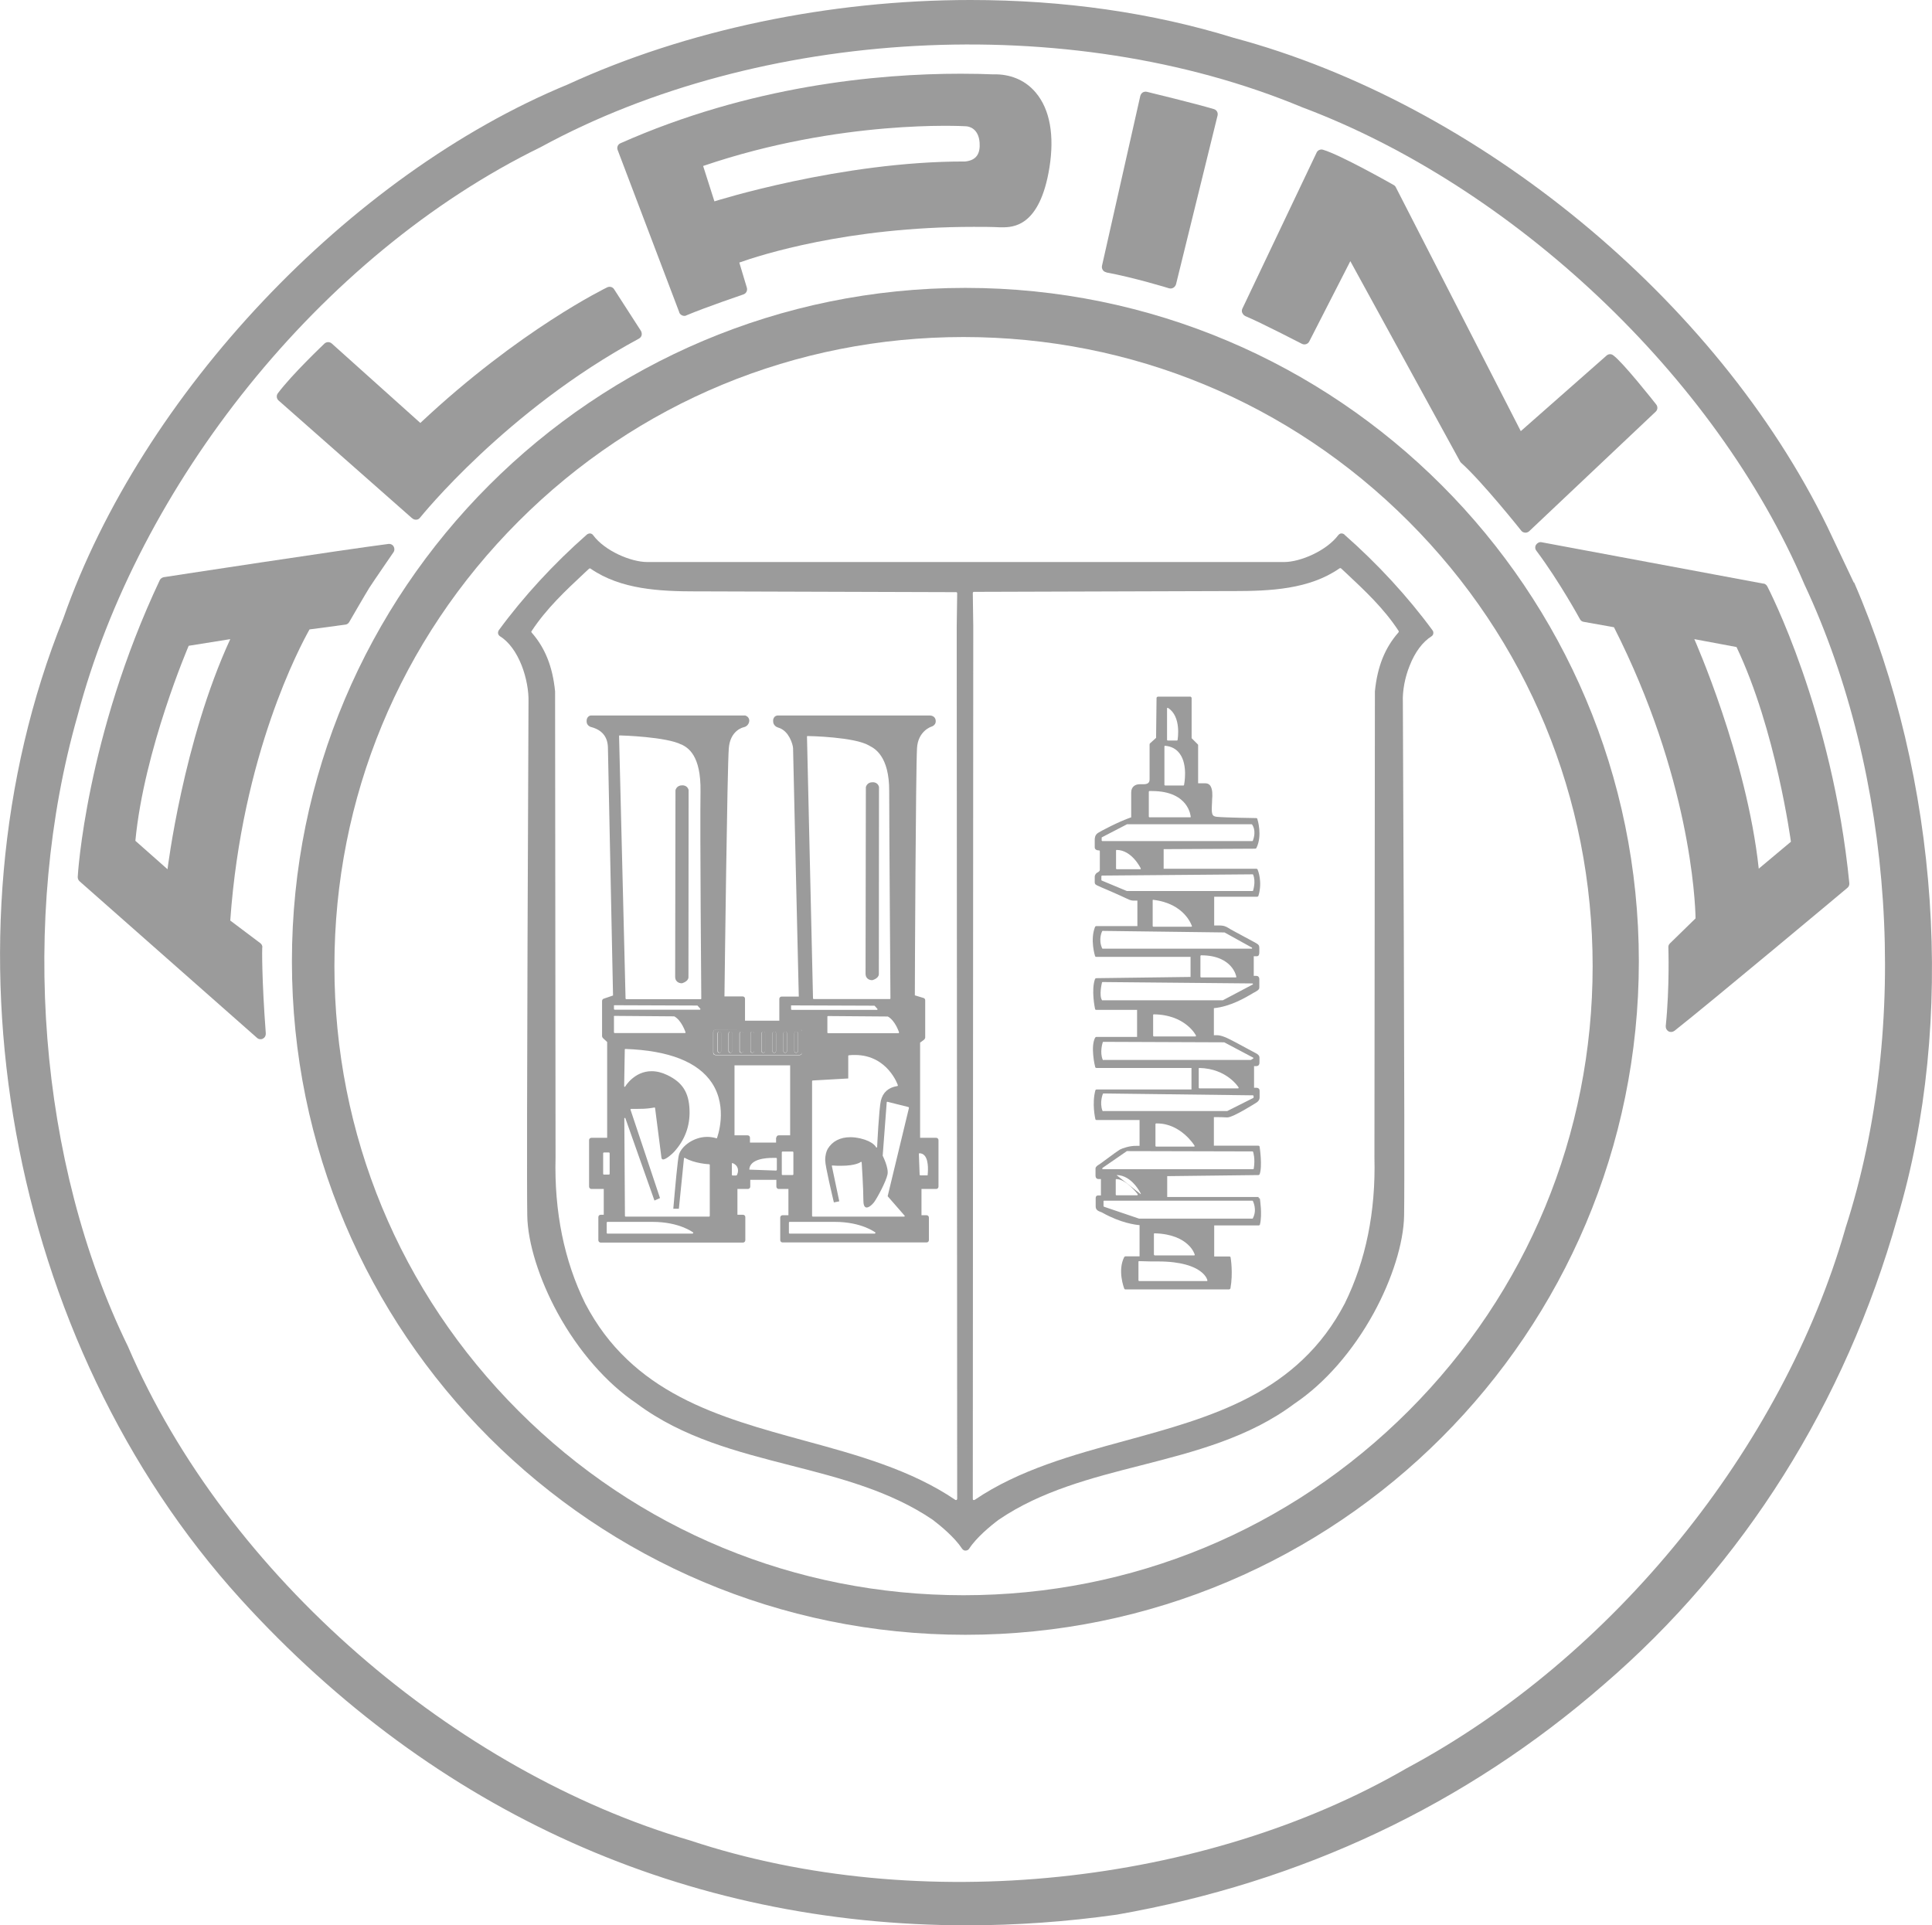
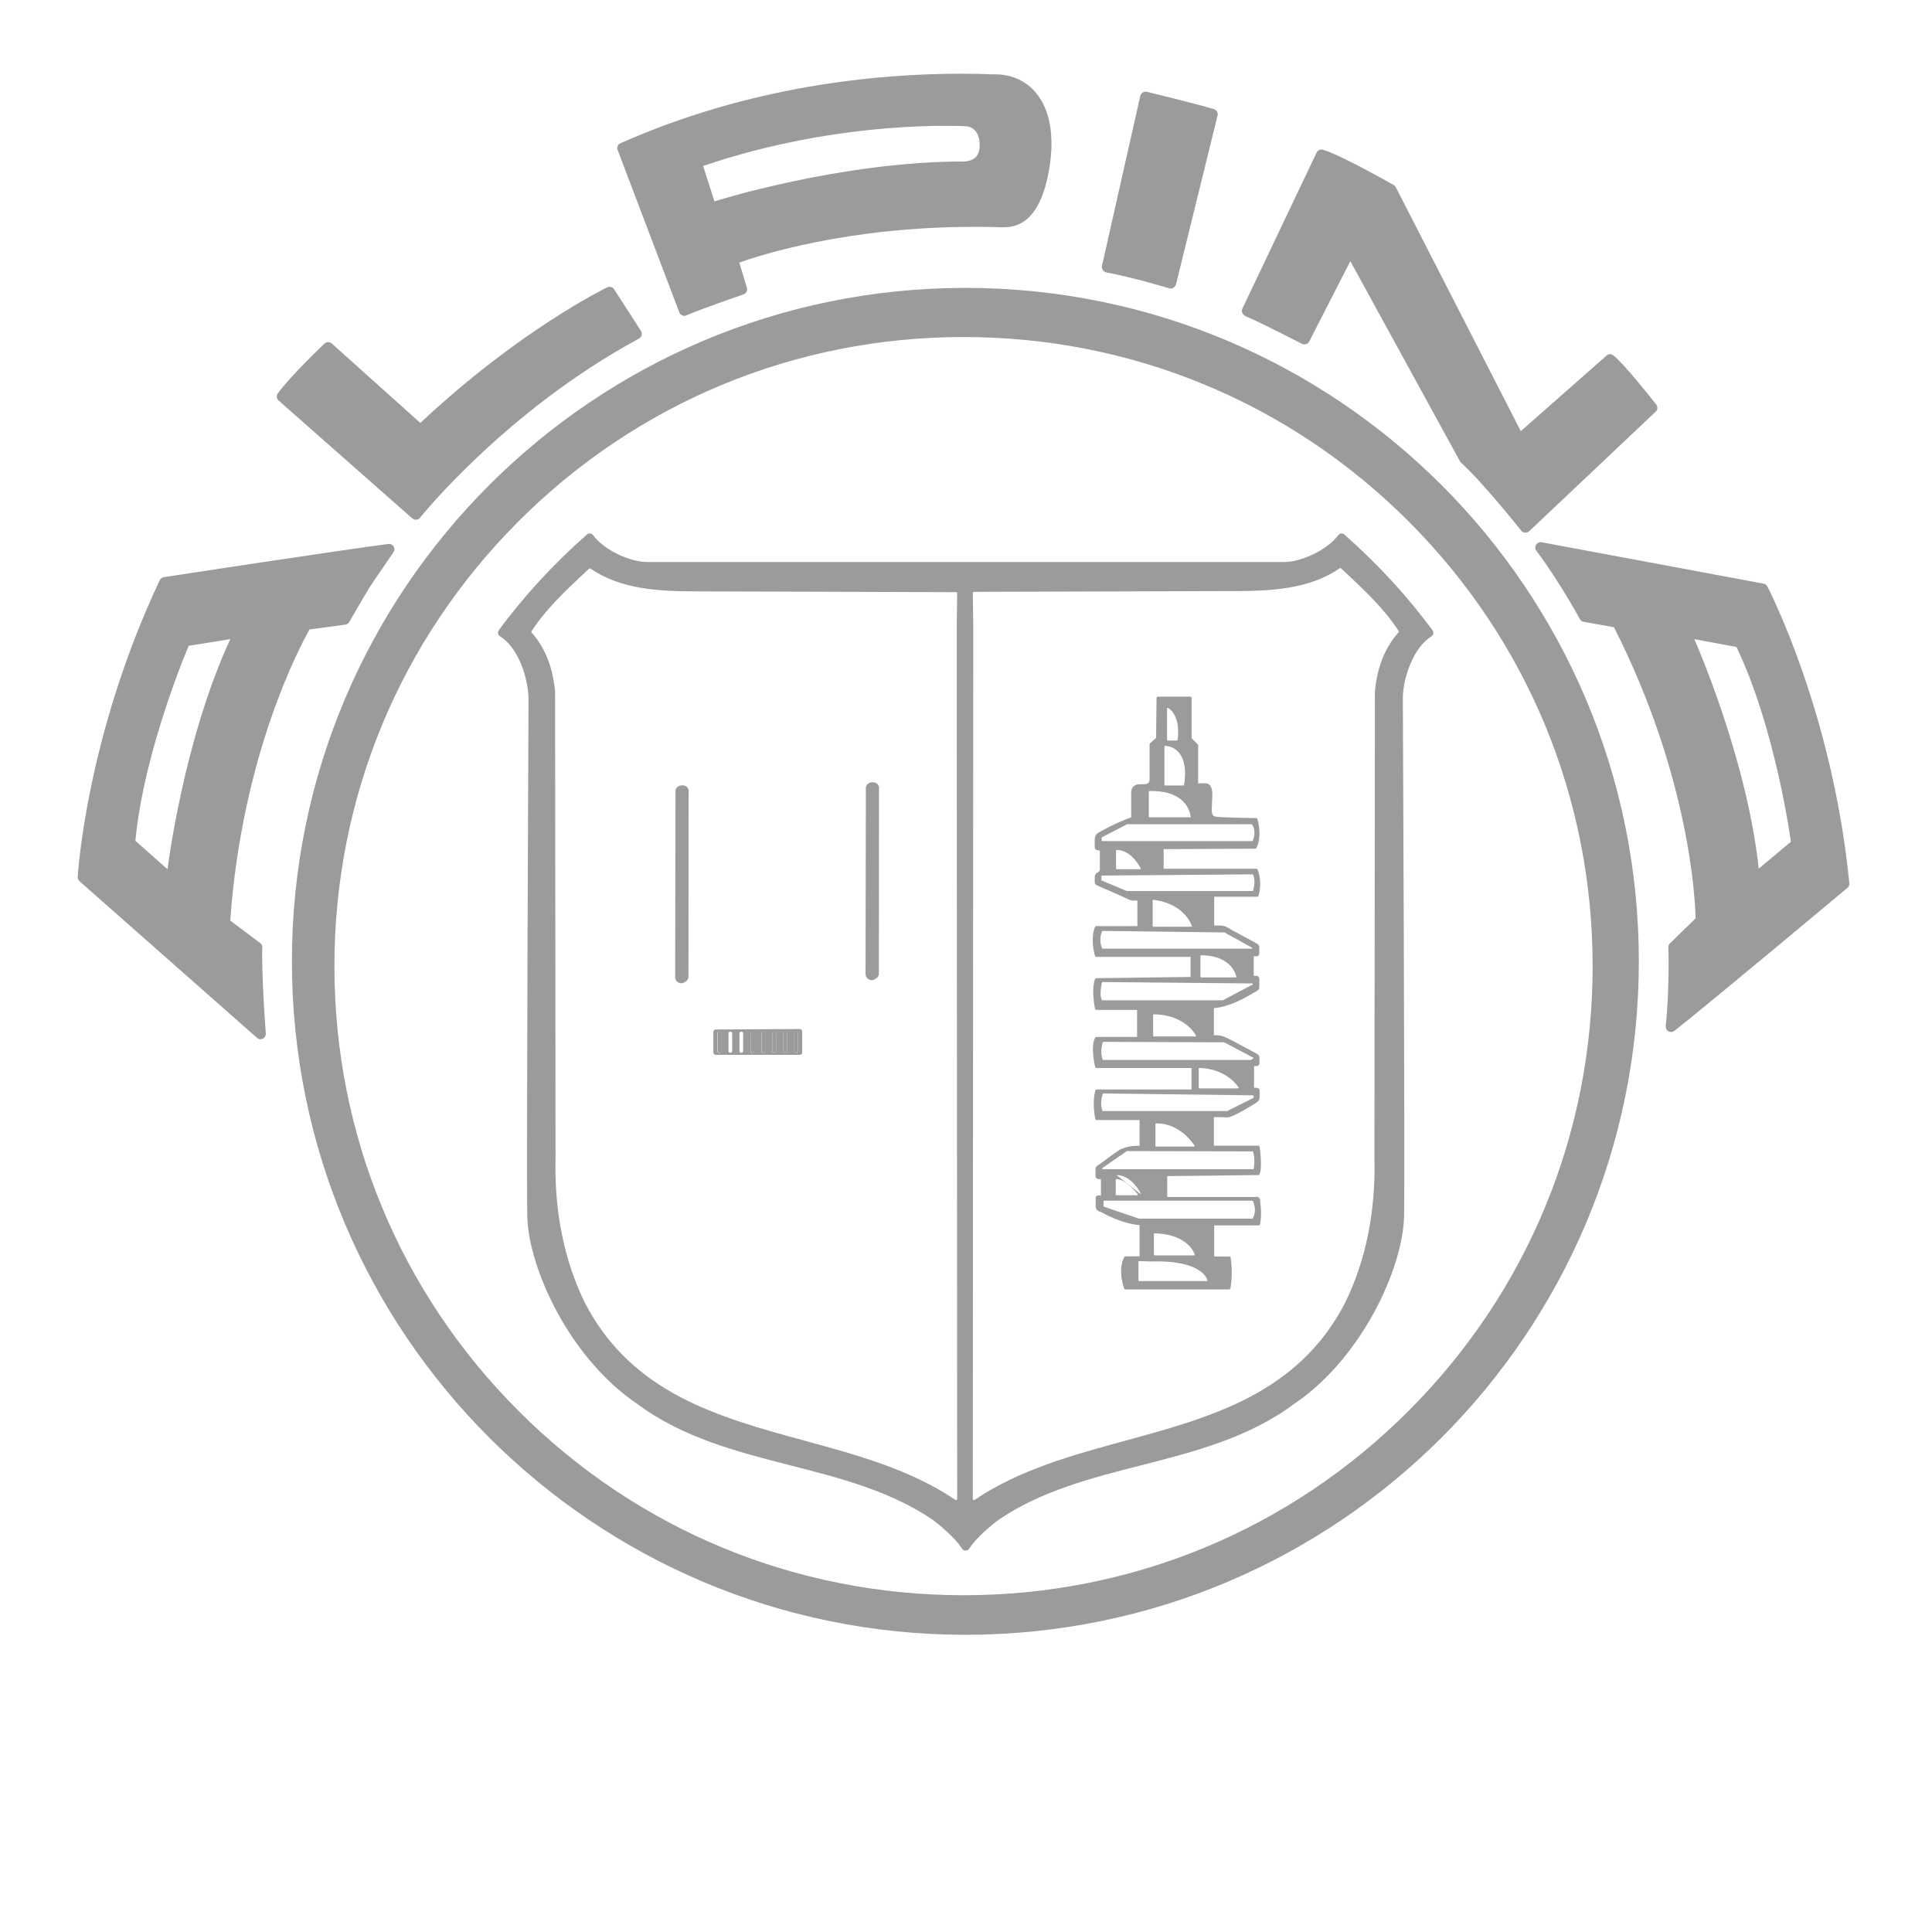
<svg xmlns="http://www.w3.org/2000/svg" id="a" data-name="LOGOS" viewBox="134.93 62.82 125.02 124.59">
  <defs>
    <style>
      .c {
        fill: #9b9b9b;
      }
    </style>
  </defs>
  <path class="c" d="m181.13,131.04h.01s.06.04.1.04h5.45s.07-.02.1-.04h.01s.04-.07.04-.11v-1.37s-.02-.07-.04-.1h0s-.01-.01-.01-.01c-.03-.02-.06-.04-.1-.04l-5.45.03s-.07.02-.1.04h-.01s-.04.07-.04.11v1.33s.01.07.04.1h0Zm5.2-1.34c0-.06.05-.12.12-.12s.12.05.12.12v1.13c0,.06-.05.12-.12.12s-.12-.05-.12-.12v-1.13Zm-.71,0c0-.06.05-.12.12-.12s.12.05.12.12v1.13c0,.06-.05.12-.12.12s-.12-.05-.12-.12v-1.13Zm-.71,0c0-.06.05-.12.12-.12s.12.05.12.12v1.13c0,.06-.05.12-.12.12s-.12-.05-.12-.12v-1.13Zm-.71,0c0-.06.05-.12.12-.12s.12.05.12.12v1.13c0,.06-.05.12-.12.12s-.12-.05-.12-.12v-1.13Zm-.71,0c0-.06.05-.12.12-.12s.12.05.12.12v1.13c0,.06-.05.12-.12.12s-.12-.05-.12-.12v-1.13Zm-.71,0c0-.06.05-.12.12-.12s.12.05.12.12v1.13c0,.06-.05.12-.12.12s-.12-.05-.12-.12v-1.13Zm-.71,0c0-.06.05-.12.12-.12s.12.05.12.12v1.13c0,.06-.05.12-.12.12s-.12-.05-.12-.12v-1.13Zm-.71,0c0-.06.05-.12.12-.12s.12.05.12.12v1.13c0,.06-.05.12-.12.12s-.12-.05-.12-.12v-1.13Z" />
  <path class="c" d="m191.37,126.25s.42-.1.43-.39c0-.29.01-12.11.01-12.11,0,0-.05-.32-.42-.31-.37,0-.43.32-.43.32l-.02,12.06c0,.42.38.43.43.43Z" />
  <path class="c" d="m179.05,126.45s.42-.1.43-.39c0-.29.01-12.11.01-12.11,0,0-.05-.32-.42-.31-.37,0-.43.32-.43.32l-.02,12.06c0,.42.38.43.43.43Z" />
  <g>
    <path class="c" d="m183.62,130.94c.06,0,.12-.05.12-.12v-1.13c0-.06-.05-.12-.12-.12s-.12.05-.12.12v1.13c0,.06.05.12.12.12Z" />
    <path class="c" d="m185.03,130.94c.06,0,.12-.05.12-.12v-1.13c0-.06-.05-.12-.12-.12s-.12.05-.12.12v1.13c0,.06.05.12.12.12Z" />
    <path class="c" d="m184.33,130.94c.06,0,.12-.05.12-.12v-1.13c0-.06-.05-.12-.12-.12s-.12.05-.12.12v1.13c0,.06.05.12.12.12Z" />
    <path class="c" d="m186.45,130.94c.06,0,.12-.05.12-.12v-1.13c0-.06-.05-.12-.12-.12s-.12.05-.12.12v1.13c0,.06.05.12.12.12Z" />
    <path class="c" d="m185.74,130.94c.06,0,.12-.05.12-.12v-1.13c0-.06-.05-.12-.12-.12s-.12.05-.12.12v1.13c0,.06.05.12.12.12Z" />
    <path class="c" d="m181.5,130.94c.06,0,.12-.05.12-.12v-1.13c0-.06-.05-.12-.12-.12s-.12.05-.12.12v1.13c0,.06.05.12.12.12Z" />
-     <path class="c" d="m182.21,130.94c.06,0,.12-.05.12-.12v-1.13c0-.06-.05-.12-.12-.12s-.12.05-.12.12v1.13c0,.06.05.12.12.12Z" />
-     <path class="c" d="m182.92,130.94c.06,0,.12-.05.12-.12v-1.13c0-.06-.05-.12-.12-.12s-.12.05-.12.12v1.13c0,.06.05.12.12.12Z" />
  </g>
  <g>
    <path class="c" d="m206.52,80.45c1.79.33,4.05,1.02,4.07,1.03.03,0,.07.01.1.01.06,0,.12-.02.17-.05.08-.05.14-.13.17-.22l2.69-10.93c.04-.18-.06-.36-.24-.41-1.17-.35-4.21-1.09-4.34-1.12-.09-.02-.19,0-.26.04-.08.05-.13.13-.16.22l-2.48,11c-.02.09,0,.19.05.27.05.08.13.13.23.15Z" />
    <path class="c" d="m178.88,83.03c.03.09.1.16.19.2.04.02.09.03.14.03s.09,0,.13-.03c1.28-.54,3.68-1.35,3.7-1.36.18-.06.27-.25.22-.43l-.49-1.63c1.32-.47,6.99-2.31,15.17-2.31.57,0,1.15,0,1.74.03h.07c.74,0,2.47-.03,3.09-3.87.33-2.08.03-3.75-.87-4.83-.63-.76-1.51-1.17-2.55-1.2h-.28c-.46-.02-1.15-.04-2.04-.04-5.42,0-13.64.78-22.02,4.5-.17.07-.25.27-.18.44l3.99,10.51Zm18.53-12.04c.25,0,.84.16.91,1.05.05.68-.17,1.15-.93,1.23-8.03-.02-16.23,2.58-16.23,2.58l-.73-2.29c8.89-3.03,16.81-2.58,16.98-2.57Z" />
    <path class="c" d="m215.5,83.27c1,.41,3.65,1.79,3.68,1.8.08.04.18.05.27.02.09-.03.16-.09.2-.17l2.66-5.2,7.1,12.96s.04.07.07.09c1.33,1.18,3.87,4.36,3.89,4.39.06.08.15.12.25.13,0,0,.02,0,.02,0,.09,0,.17-.03.24-.09l8.19-7.74c.13-.12.15-.32.03-.47-.22-.28-2.15-2.72-2.78-3.18-.13-.1-.31-.09-.43.02l-5.55,4.89-8.09-15.79c-.03-.06-.08-.11-.14-.14-.14-.08-3.44-1.95-4.57-2.28-.16-.05-.34.03-.41.18l-4.81,10.11c-.04.09-.04.19,0,.27s.1.16.19.2Z" />
    <path class="c" d="m161.61,96.36c.06.06.14.09.23.09,0,0,.02,0,.03,0,.09,0,.18-.05.24-.13.06-.07,5.59-6.96,14.17-11.59.08-.05.15-.12.17-.22.02-.09,0-.19-.04-.27l-1.74-2.7c-.09-.15-.28-.2-.44-.13-.06.03-5.67,2.74-12.1,8.78l-5.73-5.14c-.13-.12-.34-.12-.47,0-.08.08-2.09,1.98-3.02,3.22-.11.14-.09.35.05.47l8.64,7.62Z" />
    <path class="c" d="m151.91,124.13c0-.11-.05-.22-.14-.28l-1.94-1.46c.76-10.75,4.53-17.77,5.13-18.84l2.32-.31c.11-.01.2-.08.25-.17.01-.02,1.03-1.78,1.29-2.2.26-.41,1.56-2.29,1.57-2.31.08-.11.08-.26.01-.38-.07-.12-.2-.18-.34-.16-2.84.36-14.42,2.13-14.53,2.15-.11.02-.21.09-.26.19-4.78,10.13-5.31,19.12-5.31,19.21,0,.11.04.21.12.28l11.48,10.13c.06.06.15.09.23.09.05,0,.11-.01.15-.04.13-.06.2-.2.19-.34-.27-3.59-.24-5.55-.23-5.57Zm-6.14-5.06l-2.08-1.84c.56-5.9,3.45-12.62,3.45-12.62l2.69-.43c-3.05,6.61-4.06,14.89-4.06,14.89Z" />
    <path class="c" d="m249.05,100.59l-14.36-2.68c-.14-.03-.28.04-.36.16-.08.12-.07.28.02.39,1.49,1.99,2.81,4.41,2.82,4.43.05.09.14.16.24.17l1.96.35c4.91,9.68,5.26,17.68,5.28,18.84l-1.66,1.62c-.07.07-.11.16-.1.26,0,.03.09,2.56-.17,5.09-.01.14.06.27.18.34.05.03.11.04.17.04.08,0,.15-.03.21-.07,2.25-1.77,11.11-9.18,11.2-9.26.09-.07.13-.19.12-.3-1.1-11.15-5.27-19.13-5.31-19.21-.05-.09-.14-.16-.24-.18Zm-.31,18.45c-.78-7.24-4.17-14.86-4.17-14.86l2.73.51c2.55,5.35,3.52,12.6,3.52,12.6l-2.09,1.75Z" />
  </g>
-   <path class="c" d="m254.89,100.52l-1.71-3.61c-7.16-14.7-22.6-27.41-38.41-31.64-5.27-1.63-11-2.45-17.04-2.45-9.13,0-18.39,1.94-26.07,5.47-14.13,5.83-27.55,20.03-32.63,34.54-8.36,20.75-3.63,46.85,11.48,63.48,12.56,13.81,28.81,21.1,47,21.1,3.18,0,6.44-.23,9.69-.69,11.97-2.1,22.57-7.11,31.5-14.88,9.06-7.79,15.63-18.23,19.01-30.21,3.79-12.68,2.71-28.43-2.8-41.12Zm-.55,41.82c-4.06,14.14-14.97,27.73-28.39,34.91-13.04,7.56-31.5,9.6-46.36,4.67-15.18-4.44-29.99-17.09-36.38-31.97-5.8-11.88-7.02-27.64-3.26-40.82,3.92-14.86,15.61-29.77,29.97-36.79,14.14-7.71,34.12-8.89,49.27-2.58,13.59,5.1,26.74,17.35,32.51,30.89,5.73,12.22,6.92,28.47,2.64,41.68Z" />
  <path class="c" d="m197.4,81.45c-24.07,0-43.58,19.51-43.58,43.58s19.51,43.58,43.58,43.58,43.58-19.51,43.58-43.58-19.51-43.58-43.58-43.58Zm28.67,72.68c-7.69,7.69-17.91,11.92-28.79,11.92s-21.1-4.23-28.79-11.92c-7.69-7.69-11.92-17.91-11.92-28.79s4.23-21.1,11.92-28.79c7.69-7.69,17.91-11.92,28.79-11.92s21.1,4.23,28.79,11.92c7.69,7.69,11.92,17.91,11.92,28.79s-4.23,21.1-11.92,28.79Z" />
-   <path class="c" d="m195.47,136.45h-1v-6.16l.27-.2s.06-.08.06-.12v-2.42c0-.07-.04-.13-.11-.15l-.56-.17c0-1.37.06-14.57.14-15.99.06-1.12.93-1.4.94-1.4.15-.05.29-.18.27-.38-.01-.24-.21-.34-.39-.34h-9.8s-.01,0-.02,0c-.08,0-.16.03-.22.09-.06.07-.1.16-.09.28,0,.26.21.38.32.41.39.11.62.42.75.66.15.28.22.57.22.69,0,.25.33,14.4.37,16.06h-1.11c-.09,0-.15.07-.15.15v1.41h-2.22v-1.42c0-.09-.07-.15-.15-.15h-1.18c.02-1.59.18-14.72.28-16.05.09-1.17.92-1.36.97-1.37.11-.02.3-.12.35-.36.04-.23-.13-.36-.25-.4-.01,0-.03,0-.04,0h-9.94s-.02,0-.02,0c-.1.01-.28.11-.27.38,0,.27.24.37.37.39.66.2,1,.64,1.01,1.33v.02c0,.18.3,14.57.33,16l-.61.21c-.06.02-.1.08-.1.15v2.28s.02.08.05.11l.28.26v6.2h-1.02c-.09,0-.15.07-.15.15v3.01c0,.08.07.15.15.15h.8v1.67h-.2c-.09,0-.15.07-.15.15v1.5c0,.08.07.15.15.15h9.21c.08,0,.15-.07.15-.15v-1.5c0-.09-.07-.15-.15-.15h-.36v-1.67h.68c.08,0,.15-.07.15-.15v-.44h1.69v.44c0,.08.07.15.15.15h.63v1.7h-.38c-.09,0-.15.07-.15.15v1.46c0,.09.07.15.15.15h9.32c.09,0,.15-.07.15-.15v-1.46c0-.09-.07-.15-.15-.15h-.33v-1.7h.95c.09,0,.15-.07.15-.15v-3.01c0-.09-.07-.15-.15-.15Zm-.17-27.08s0,0,0,0c0,0,0,0,0,0Zm-.07-.06s0,0,0,0c0,0,0,0,0,0Zm-.08-.03s0,0,0,0c0,0,0,0,0,0Zm-.05,0h0,0,0Zm-9.96.1s0-.01,0-.02c0,0,0,.01,0,.02Zm.04-.07s0,0,0,0c0,0,0,0,0,0Zm.05-.03s0,0,0,0c0,0,0,0,0,0Zm.04,0s0,0,0,0h0s0,0,0,0Zm1.9,1.18s.02-.01.03-.01c.12,0,3.02.06,3.96.61.01,0,.03.02.05.03.31.16,1.27.66,1.26,2.92,0,2.36.08,13.07.08,13.42,0,0,0,0,0,0,0,.02-.02.04-.04.04h-4.93s-.04-.02-.04-.04l-.39-16.95s0-.02.01-.03Zm5.93,19.17s0,.02,0,.03c0,.01-.02.02-.03.02h-4.56s-.04-.02-.04-.04v-1.03s0-.02.01-.03c0,0,.02-.01.03-.01h0l3.85.03s.01,0,.02,0c.47.25.72,1,.73,1.03Zm-6.99-1.71s0-.02.01-.03c0,0,.02-.01.03-.01l5.35.02s.02,0,.03.01l.18.2s.01.03,0,.04c0,.01-.02.02-.03.02h-5.52s-.04-.02-.04-.04v-.22Zm-5.03,1.69s.01-.07.04-.1h0s.01-.01.01-.01c.03-.02.06-.04.1-.04l5.45-.03s.07.02.1.04h.01s.04.07.04.11v1.37s-.02.07-.04.1h0s-.01.01-.01.01c-.03.02-.06.04-.1.04h-5.45s-.07-.02-.1-.04h-.01s-.04-.07-.04-.11v-1.33Zm-6.08-19.19s.02-.01.03-.01c.12,0,3.02.09,3.99.59h.02c.38.2,1.26.65,1.22,3.05-.04,2.39.05,13.28.05,13.39,0,0,0,.02-.01.03,0,0-.02.01-.03.01h-4.82s-.04-.02-.04-.04l-.42-16.99s0-.02.01-.03Zm-.35,17.49s0-.02.01-.03c0,0,.02-.01.03-.01l5.35.02s.02,0,.03.01l.18.2s.01.03,0,.04c0,.01-.02.02-.03.02h-5.52s-.04-.02-.04-.04v-.22Zm0,.69s0-.02.01-.03c0,0,.02-.01.03-.01l3.85.03s.01,0,.02,0c.47.25.72,1,.73,1.03,0,.01,0,.02,0,.03,0,.01-.02.02-.03.02h-4.56s-.04-.02-.04-.04v-1.03Zm-.69,10.19v-1.35s.02-.04.04-.04h.34s.04.02.04.04v1.35s-.02.04-.04.04h-.34s-.04-.02-.04-.04Zm5.79,3.86h-5.52s-.04-.02-.04-.04v-.68s.02-.04.04-.04h2.93c1.74,0,2.61.68,2.62.68.01.01.02.03.01.04,0,.02-.02.03-.04.03Zm1.59-6.19s-.03.03-.05.02c-.2-.06-.4-.09-.6-.09-.87,0-1.66.6-1.82,1.14,0,0,0,0,0,0-.08.19-.27,2.35-.37,3.51h.36l.33-3.26s0-.02.02-.03c.01,0,.03,0,.04,0,.63.37,1.56.41,1.57.41.02,0,.04.02.04.04v3.31s-.02.04-.04.04h-5.41s-.04-.02-.04-.04l-.04-6.31s.01-.03.03-.04c.02,0,.04,0,.04.03l1.88,5.32.36-.16-1.91-5.72s0-.02,0-.03c0,0,.02-.02.03-.02h.01c.1,0,.6,0,.83-.01.37-.02.67-.08.67-.08.01,0,.02,0,.03,0,0,0,.01.02.02.03l.41,3.2c.01.11.07.13.11.13.21,0,.64-.41.71-.49.7-.77,1.04-1.68,1-2.71-.04-1.14-.46-1.79-1.44-2.26-.35-.17-.69-.25-1.02-.25-1.11,0-1.7.98-1.7.99,0,.02-.03.02-.04.02-.02,0-.03-.02-.03-.04l.04-2.37s0-.02.01-.03c0,0,.02-.01.03-.01,2.82.1,4.7.84,5.6,2.2,1.06,1.61.34,3.53.33,3.55Zm1.26,2.41s-.02.02-.03.02h-.24s-.04-.02-.04-.04v-.73s0-.03.02-.03c.01,0,.02,0,.04,0,.16.07.26.17.31.31.08.23-.04.46-.05.47Zm2.59-.34s0,.02-.01.03c0,0-.02.01-.03.01h0l-1.7-.06s-.02,0-.03-.01c0,0-.01-.02,0-.03.06-.65,1.07-.72,1.5-.72.14,0,.23,0,.24,0,.02,0,.04.02.04.04v.73Zm-.04-2.09v.32h-1.69v-.32c0-.09-.07-.15-.15-.15h-.85v-4.53h3.6v4.53h-.74c-.09,0-.15.07-.15.15Zm.41,2.42s-.04-.02-.04-.04v-1.44s.02-.04.04-.04h.67s.04.02.04.04v1.44s-.02.04-.04.04h-.67Zm5.98,3.79h-5.52s-.04-.02-.04-.04v-.68s.02-.04.04-.04h2.93c1.74,0,2.61.68,2.62.68.01.01.02.03.01.04,0,.02-.02.03-.04.03Zm1.93-1.16s.01.03,0,.04c0,.01-.02.02-.04.02h-5.91s-.04-.02-.04-.04v-8.73s.02-.04.04-.04l2.3-.13v-1.46s.01-.04.03-.04c.14-.02.28-.02.41-.02,1.09,0,1.79.53,2.18.98.42.48.59.96.59.98,0,.01,0,.02,0,.03,0,0-.02.02-.03.02-.58.09-.94.41-1.07.95-.12.5-.24,2.97-.24,2.99,0,.02-.01.03-.03.04-.02,0-.03,0-.04-.02,0,0-.16-.37-1.01-.57-.23-.05-.44-.08-.65-.08-.66,0-1.17.26-1.47.76-.08.14-.17.41-.16.75,0,.36.49,2.41.56,2.71l.35-.07-.48-2.28s0-.02,0-.03c0,0,.02-.01.03-.01.2.02.39.02.57.02.96,0,1.27-.24,1.27-.25.01,0,.03-.01.04,0,.01,0,.02.02.02.03,0,.02.11,1.68.11,2.47,0,.21.04.45.21.45.15,0,.35-.17.48-.34.22-.3.78-1.35.87-1.8.09-.43-.31-1.2-.31-1.21,0,0,0-.01,0-.02l.26-3.44s0-.02.02-.03c0,0,.02,0,.03,0l1.36.34s.03.03.03.05l-1.38,5.72,1.09,1.25Zm1.5-2.64s-.02.03-.04.03h-.45s-.04-.02-.04-.04l-.05-1.35s0-.02.01-.03c0,0,.02-.01.03-.01h0c.13,0,.24.05.33.15.31.35.2,1.2.2,1.24Z" />
  <path class="c" d="m221.93,97.41c-.06-.05-.13-.07-.21-.07-.07,0-.14.05-.19.11-.77,1.02-2.46,1.74-3.5,1.74,0,0-.01,0-.02,0-.08,0-.85,0-2.28,0-1.73,0-4.33,0-7.33,0-3.37,0-7.19,0-11.03,0h0c-3.8,0-7.58,0-10.91,0-3.01,0-5.62,0-7.35,0-1.44,0-2.21,0-2.28,0,0,0-.01,0-.02,0-1.04,0-2.74-.71-3.5-1.74-.04-.06-.11-.1-.19-.11-.07,0-.15.02-.21.07-2.14,1.88-4.11,4.02-5.7,6.19-.04.06-.06.14-.05.21.01.07.06.14.12.18.57.35,1.07,1.03,1.41,1.9.3.77.46,1.65.44,2.35h0c0,.31-.14,29.91-.08,33.25.03,1.76.77,4.11,1.97,6.31,1.35,2.46,3.17,4.54,5.12,5.85,2.97,2.22,6.52,3.12,9.95,4,3.17.81,6.45,1.65,9.2,3.52.51.39,1.42,1.14,1.89,1.86.04.06.1.11.18.13.02,0,.04,0,.06,0,.08,0,.16-.04.21-.1,0,0,.01-.02.02-.03.47-.72,1.39-1.48,1.9-1.86,2.74-1.87,6.02-2.71,9.2-3.52,3.43-.88,6.99-1.78,9.95-4,1.95-1.31,3.77-3.39,5.12-5.85,1.2-2.19,1.94-4.55,1.97-6.31.06-3.34-.08-32.95-.08-33.24,0,0,0,0,0,0-.03-.71.13-1.59.44-2.35.34-.88.85-1.55,1.41-1.9.06-.04.11-.1.12-.18.01-.07,0-.15-.05-.21-1.59-2.17-3.56-4.31-5.7-6.19Zm-25.06,62.41s-.02.05-.04.07c-.01,0-.02,0-.04,0-.02,0-.03,0-.04-.01-2.87-1.95-6.37-2.91-9.75-3.83-2.74-.75-5.57-1.52-8.04-2.82-1.33-.7-2.45-1.49-3.43-2.42-1.1-1.04-1.99-2.23-2.73-3.64-1.36-2.76-2.01-5.94-1.92-9.45l-.03-30.16c-.16-1.61-.65-2.82-1.52-3.81-.02-.03-.03-.06,0-.09.96-1.46,2.17-2.59,3.44-3.78.09-.09.18-.17.28-.26.03-.02.07-.03.1,0,1.96,1.35,4.47,1.47,6.89,1.47.18,0,.35,0,.53,0l16.23.05s.04,0,.05.02c.01.01.02.03.02.06l-.03,2.14.03,56.48Zm28.55-56.07c-.87.99-1.36,2.2-1.52,3.81l-.03,30.16c.09,3.51-.56,6.69-1.92,9.45-.74,1.41-1.63,2.6-2.73,3.64-.98.93-2.1,1.72-3.43,2.42-2.47,1.3-5.3,2.07-8.04,2.82-3.38.92-6.88,1.88-9.75,3.83-.01,0-.03.01-.04.01-.01,0-.03,0-.04,0-.03-.01-.04-.04-.04-.07l.03-56.48-.03-2.14s0-.04.02-.06c.01-.01.03-.02.06-.02l16.23-.05c.18,0,.35,0,.53,0,2.41,0,4.93-.11,6.89-1.47.03-.02.07-.02.1,0,.09.09.18.17.28.26,1.27,1.19,2.48,2.32,3.44,3.78.02.03.02.07,0,.09Z" />
  <path class="c" d="m216.37,140.28h-5.91v-1.35l5.91-.07s.06-.02.07-.05c.19-.5.01-1.73,0-1.78,0-.04-.04-.07-.08-.07h-2.88v-1.85s.08,0,.17,0c.2,0,.49.01.69.02,0,0,0,0,.01,0,.38,0,1.86-.94,1.93-.99.1-.08.16-.18.16-.29v-.44c0-.08-.03-.2-.23-.2h-.13v-1.4s.02,0,.03,0c.04,0,.08,0,.12,0,.2-.01.2-.18.2-.25v-.31c0-.11-.1-.22-.28-.3-.04-.02-.21-.11-.43-.23-.49-.27-1.24-.67-1.48-.77-.32-.13-.46-.14-.59-.14h-.17s0-1.75,0-1.75c1.07-.1,2.05-.69,2.48-.94.06-.04.11-.07.14-.08.27-.14.32-.22.32-.31v-.55c0-.15-.1-.21-.19-.21h-.17v-1.27c.06,0,.15,0,.2,0,.16,0,.16-.18.16-.28v-.27c0-.18-.09-.23-.23-.31-.02,0-.03-.02-.05-.03-.07-.04-.35-.19-.67-.36-.44-.24-.94-.5-1.07-.59-.24-.15-.44-.15-.56-.15h-.34v-1.86h2.79s.06-.02.07-.05c.28-.91-.03-1.67-.05-1.71-.01-.03-.04-.05-.07-.05h-6.01v-1.27l5.93-.03s.06-.02.07-.04c.4-.8.08-1.84.06-1.89,0-.03-.04-.05-.07-.05-.02,0-2.01-.03-2.53-.08-.36-.03-.37-.19-.33-.93,0-.12.01-.26.02-.42.01-.34-.05-.58-.17-.71-.07-.07-.16-.11-.27-.11-.18,0-.37,0-.48,0v-2.47s0-.04-.02-.05l-.4-.4v-2.61s-.03-.08-.08-.08h-2.11s-.08.03-.08.08l-.03,2.59-.4.36s-.02.04-.02.06c0,.02,0,1.75,0,2.25,0,.11-.02.19-.08.24-.08.08-.22.09-.34.09-.04,0-.09,0-.12,0-.04,0-.07,0-.1,0h-.01c-.25,0-.54.14-.54.53v1.61c-.82.28-2,.91-2.15,1.01-.21.14-.21.36-.21.46,0,.04,0,.08,0,.14,0,.12,0,.26,0,.33,0,.12.1.2.26.2.01,0,.03,0,.04,0h0s.03.05.03.05c0,.06,0,1.07,0,1.21,0,.08-.07.12-.14.17h-.02c-.08.05-.17.15-.17.28v.36c0,.1.05.14.11.17,0,0,.02.01.03.02.06.03.41.19.82.36.45.2.96.42,1.09.49.25.13.37.14.46.14h.25v1.65h-2.67s-.06.02-.07.05c-.33.84-.01,1.85,0,1.89.01.03.04.05.07.05h6.11v1.3l-6.11.08s-.06.02-.07.05c-.26.71-.01,1.89,0,1.94,0,.04.04.06.08.06h2.64v1.75h-2.64s-.05.02-.07.04c-.32.58-.02,1.86,0,1.91,0,.03.04.06.08.06h6.15v1.39h-6.15s-.07.02-.07.06c-.23.86-.01,1.82,0,1.86,0,.03.04.06.08.06h2.78v1.67c-.06,0-.14,0-.22,0-.42-.01-.9.16-1.05.24-.09.05-.47.32-.95.68-.2.15-.39.29-.42.3-.1.06-.21.15-.21.24v.46c0,.21.14.23.21.23h.14v1.06c-.05,0-.12,0-.17,0,0,0,0,0-.01,0-.16,0-.16.14-.16.19v.52c0,.24.18.3.33.36.05.02.09.03.13.06,1.17.65,2.11.77,2.38.79v2.02h-.92s-.05.02-.07.04c-.45.88-.02,2,0,2.05.01.03.04.05.07.05h6.72s.07-.03.08-.06c.18-1,.02-1.97.01-2.01,0-.04-.04-.06-.08-.06h-.98v-2.01h2.89s.07-.02.07-.06c.16-.66,0-1.61,0-1.65,0-.04-.04-.06-.08-.06Zm-5.92-31.62s0-.03.02-.03c.01,0,.03,0,.04,0,.88.55.63,2.02.62,2.08,0,.02-.02.03-.04.03h-.6s-.04-.02-.04-.04v-2.04Zm-.16,2.45s0-.02.01-.03c0,0,.02-.01.03,0,.41.04.72.21.94.51.54.73.29,1.97.28,2.03,0,.02-.02.03-.04.03h-1.19s-.04-.02-.04-.04v-2.49Zm-1.02,2.94s.02-.04.04-.04c.06,0,.12,0,.17,0,1.24,0,1.85.45,2.15.83.32.41.35.82.35.83,0,.01,0,.02,0,.03,0,0-.02.01-.03.01h-2.64s-.04-.02-.04-.04v-1.62Zm-3.05,2.98s0-.03.02-.03l1.62-.84s.01,0,.02,0h8.04s.02,0,.03.01c.01.02.31.38.05,1.06,0,.01-.02.02-.04.02h-9.7s-.04-.02-.04-.04v-.19Zm2.53,1.98s0,.03,0,.04c0,.01-.02.02-.03.02h-1.53s-.04-.02-.04-.04v-1.17s0-.02.01-.03c0,0,.02-.01.03-.01.99.01,1.55,1.18,1.56,1.2Zm-.89,1.47s-.01,0-.01,0l-1.63-.68s-.02-.02-.02-.04v-.24s.02-.04.04-.04l9.74-.08s.03,0,.04.02c.19.45,0,1.01,0,1.03,0,.02-.02.03-.04.03h-8.11Zm4.2,2.26s0,.02,0,.03c0,0-.02.02-.03.02h-2.47s-.04-.02-.04-.04v-1.67s0-.02.01-.03c0,0,.02-.01.03,0,2.05.24,2.49,1.68,2.5,1.7Zm-5.77,1.47s-.03,0-.04-.02c-.26-.59-.01-1.08,0-1.11,0-.01.02-.02.03-.02l7.87.1s.01,0,.02,0l1.77.98s.02.03.02.04c0,.02-.02.03-.04.03h-9.63Zm8.64,1.82s0,.02,0,.03c0,0-.02.01-.03.01h-2.25s-.04-.02-.04-.04v-1.35s.02-.04.04-.04h.01c1.05,0,1.61.37,1.9.69.31.34.37.68.37.69Zm-8.66,1.53s-.02,0-.03-.02c-.2-.3-.01-1.1,0-1.14,0-.02.02-.03.04-.03h0l9.69.09s.03.01.04.03c0,.02,0,.03-.02.04l-1.93,1.02s-.01,0-.02,0h-7.77Zm6.05,2.27s0,.03,0,.04c0,.01-.02.02-.03.02h-2.7s-.04-.02-.04-.04v-1.35s0-.02.01-.03c0,0,.02-.01.03-.01,2.04.02,2.73,1.35,2.73,1.37Zm-6,1.59s-.03,0-.03-.02c-.21-.48-.01-1.11,0-1.13,0-.02.02-.03.04-.03l7.8.03s.01,0,.02,0l1.87.99s.02.02.02.03c0,.01,0,.03-.02.03l-.14.09s-.01,0-.02,0h-9.53Zm8.76,1.77s0,.03,0,.04c0,.01-.02.02-.03.02h-2.51s-.04-.02-.04-.04v-1.24s0-.02.01-.03c0,0,.02-.01.03-.01,1.79.04,2.53,1.25,2.54,1.26Zm-8.77,1.54s-.03-.01-.04-.03c-.2-.53.02-1.08.03-1.1,0-.01.02-.02.04-.02l9.67.12s.04.02.04.04v.1s0,.03-.02.03l-1.69.85s-.01,0-.02,0h-8.01Zm5.92,2.27s-.02.02-.03.02h-2.46s-.04-.02-.04-.04v-1.42s.02-.04.04-.04c.02,0,.05,0,.07,0,1.53,0,2.41,1.42,2.42,1.44,0,.01,0,.03,0,.04Zm-5.97,1.44s0-.03.01-.04l1.58-1.09s.01,0,.02,0l8.11.02s.03.01.04.03c0,.02.15.42.04,1.09,0,.02-.02.03-.04.03h-9.73s-.03-.01-.04-.03Zm.93.42c.99.01,1.55,1.18,1.56,1.2,0,.01,0,.03,0,.04l-1.56-1.23Zm1.36,1.29s-.02.02-.03.02h-1.35s-.04-.02-.04-.04v-.97s0-.02.01-.03c0,0,.02-.01.03-.01.64.01,1.35.94,1.38.98,0,.01,0,.03,0,.04Zm4.48,5.57h-4.39s-.04-.02-.04-.04v-1.21s0-.02.01-.03c0,0,.02-.01.03-.01l.75.02c.16,0,.32,0,.47,0,1.53,0,2.32.33,2.71.61.4.28.48.56.49.61,0,0,0,.01,0,.02,0,.02-.02.04-.04.04Zm-3.43-1.7v-1.35s0-.02.01-.03c0,0,.02-.01.03-.01,1.16.03,1.8.4,2.14.71.37.33.46.66.46.67,0,.01,0,.02,0,.03,0,0-.02.02-.03.02h-2.56s-.04-.02-.04-.04Zm6.41-2.36s-.02.02-.03.02h-7.33s0,0-.01,0l-2.27-.77s-.03-.02-.03-.04v-.31s0-.02,0-.03c0,0,.02-.01.03-.01h9.6s.03,0,.03.01c.01.02.3.58,0,1.13Z" />
</svg>